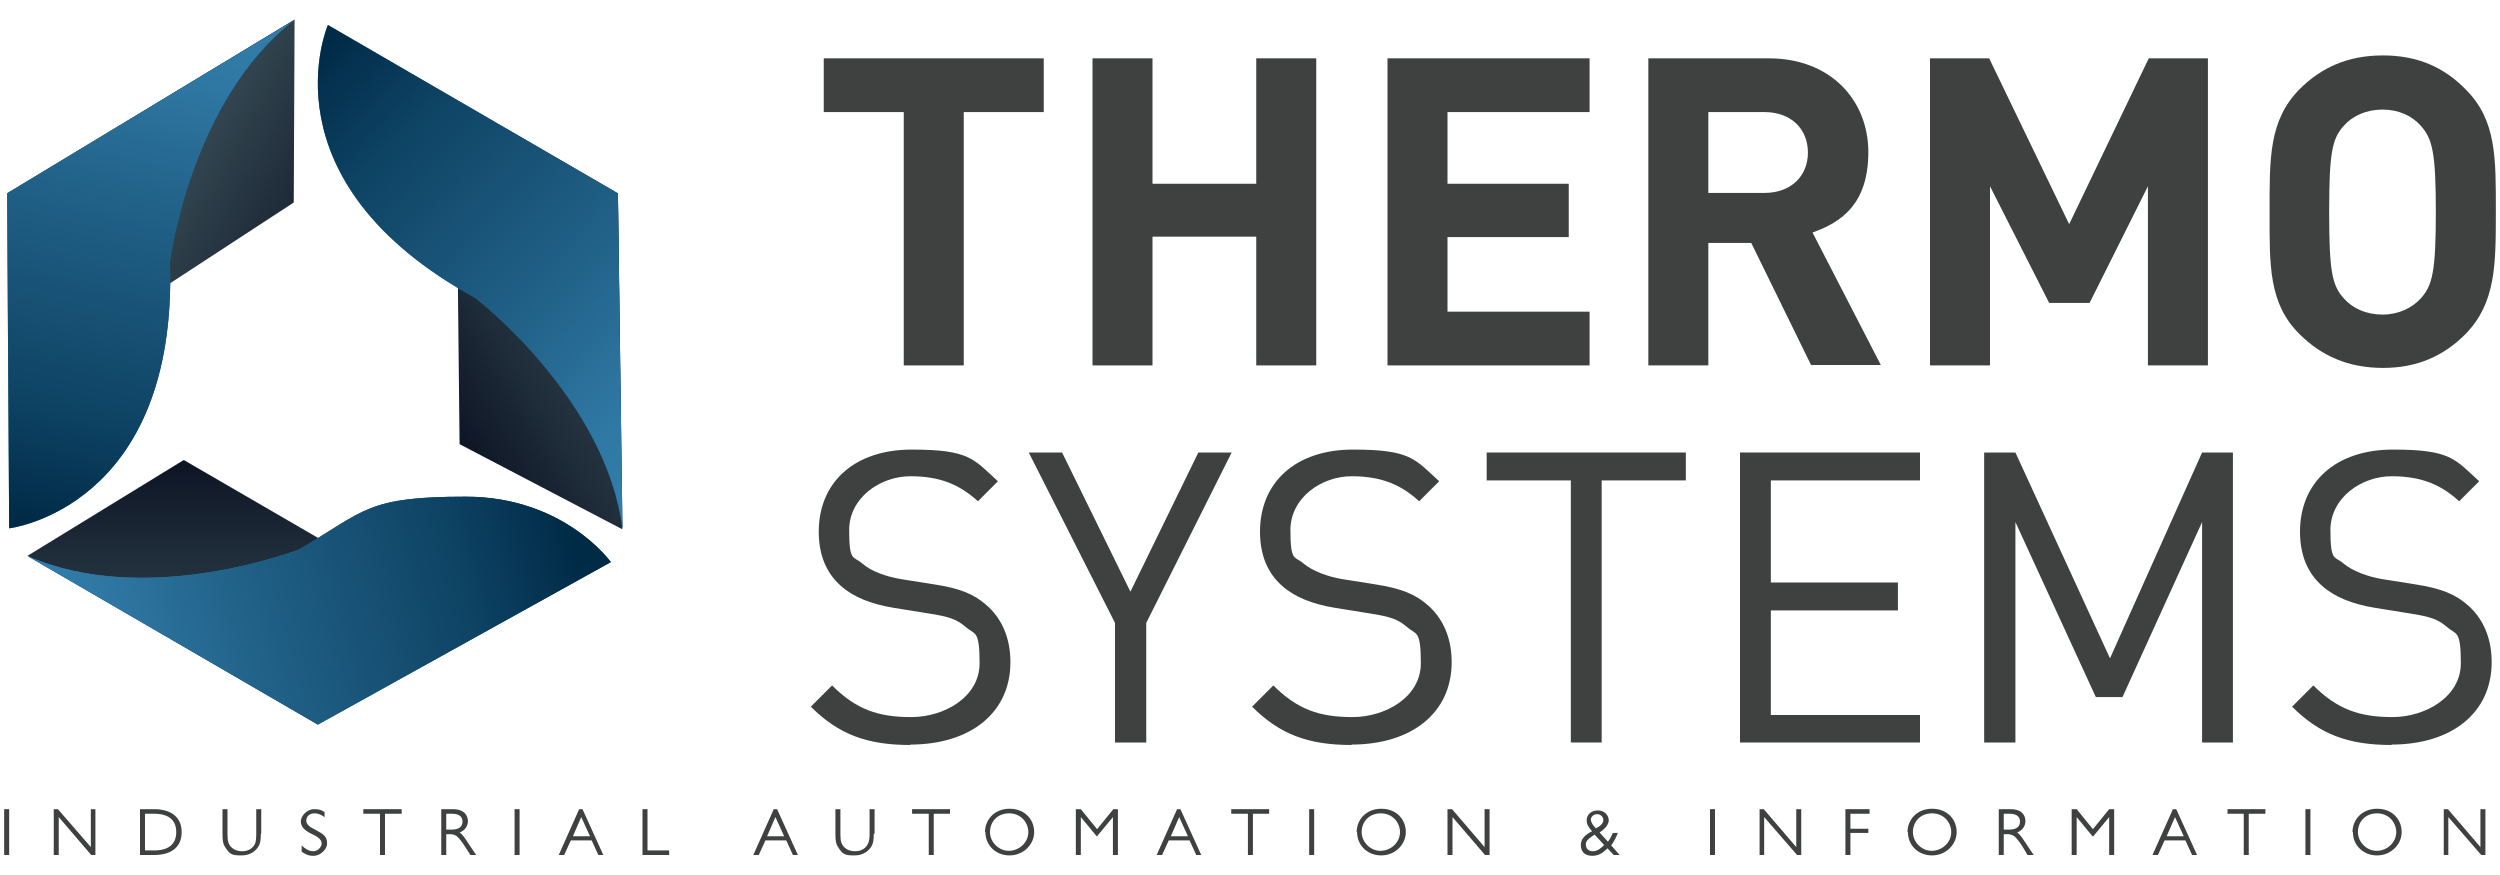
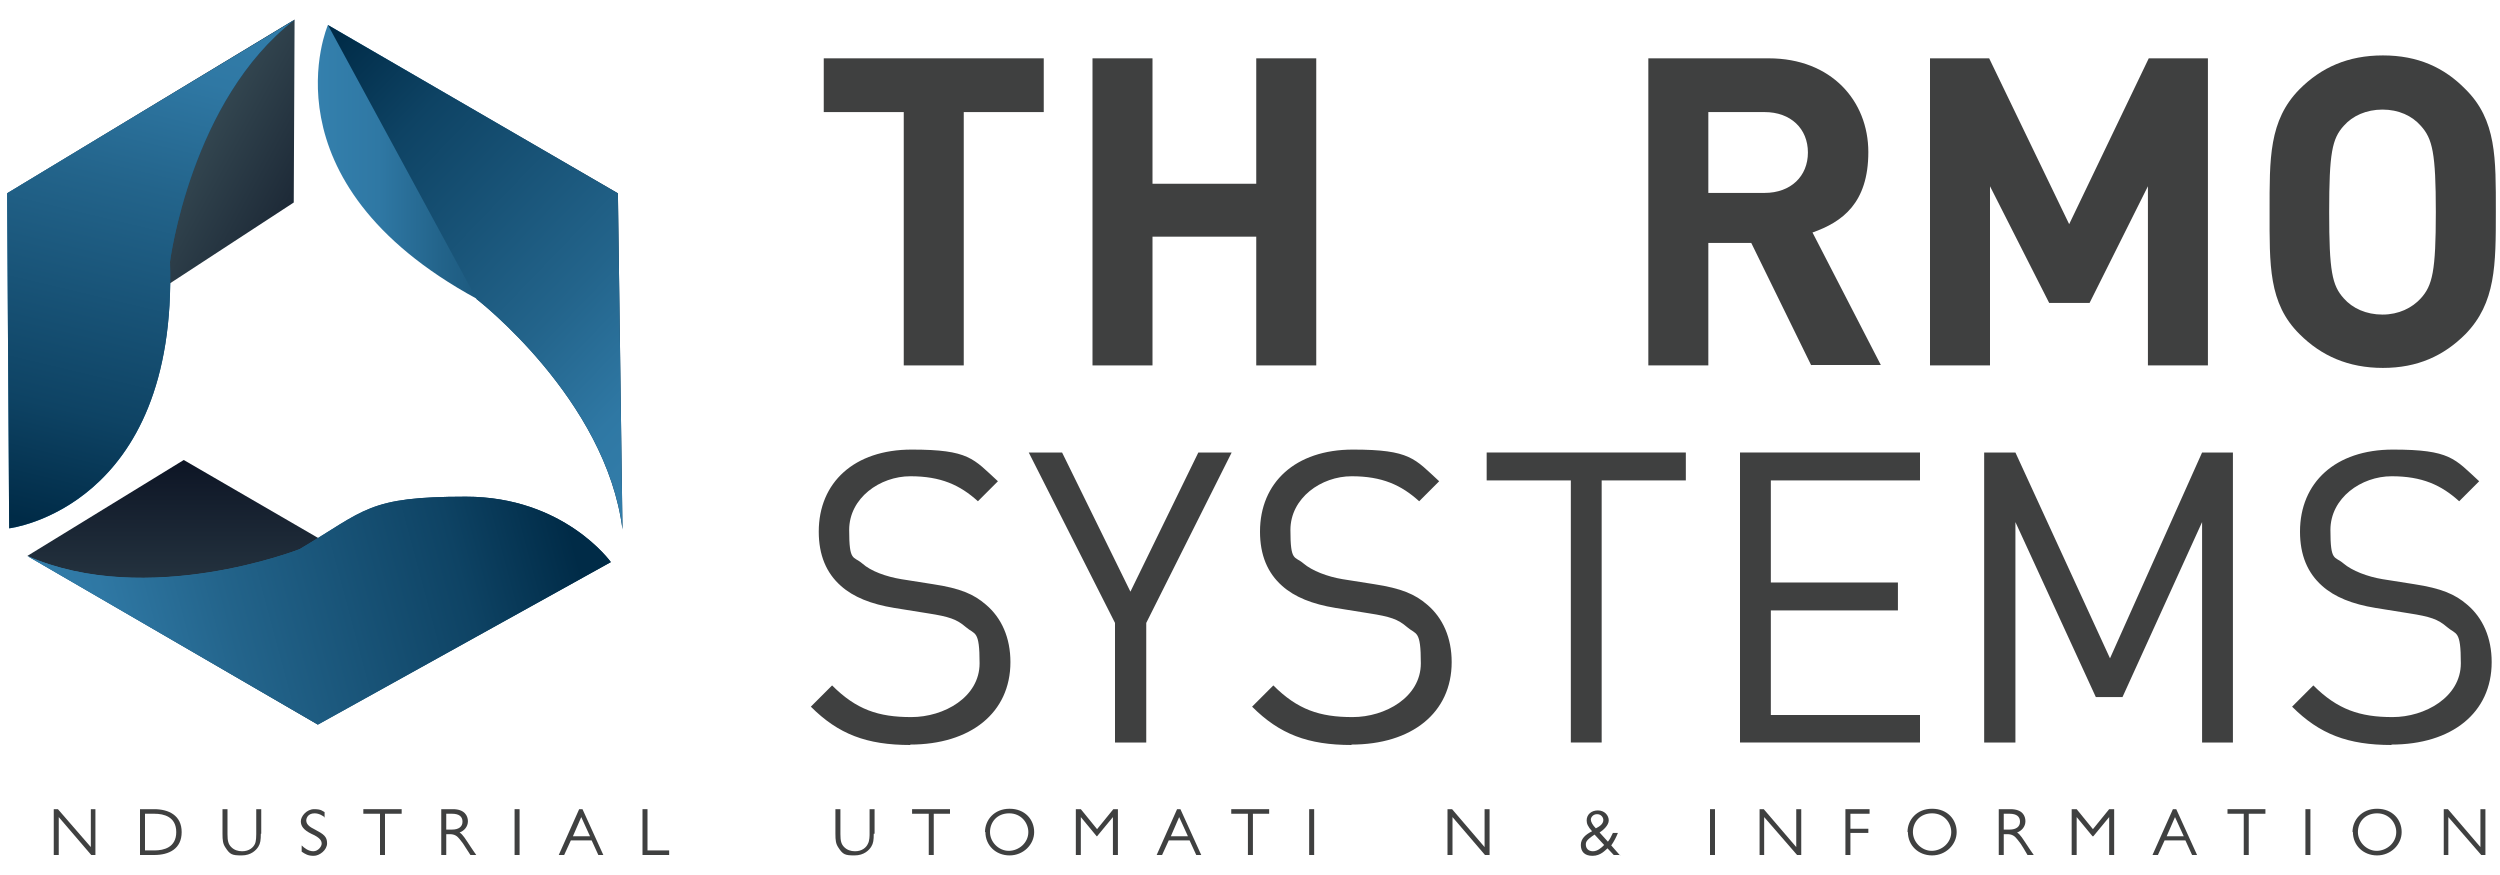
<svg xmlns="http://www.w3.org/2000/svg" version="1.1" viewBox="0 0 600 210">
  <defs>
    <style>
      .cls-1 {
        clip-path: url(#clippath-4);
      }

      .cls-2 {
        fill: url(#linear-gradient-2);
      }

      .cls-3 {
        fill: #3f4040;
      }

      .cls-4 {
        fill: none;
      }

      .cls-5 {
        fill: url(#linear-gradient-4);
      }

      .cls-6 {
        fill: url(#linear-gradient-3);
      }

      .cls-7 {
        clip-path: url(#clippath-1);
      }

      .cls-8 {
        fill: url(#linear-gradient-5);
      }

      .cls-9 {
        clip-path: url(#clippath-5);
      }

      .cls-10 {
        fill: url(#linear-gradient-8);
      }

      .cls-11 {
        clip-path: url(#clippath-3);
      }

      .cls-12 {
        fill: url(#linear-gradient-7);
      }

      .cls-13 {
        fill: url(#linear-gradient-9);
      }

      .cls-14 {
        fill: url(#linear-gradient-6);
      }

      .cls-15 {
        clip-path: url(#clippath-2);
      }

      .cls-16 {
        fill: url(#linear-gradient);
      }

      .cls-17 {
        clip-path: url(#clippath);
      }
    </style>
    <clipPath id="clippath">
      <polygon class="cls-4" points="76.5 129.2 76.3 173.9 6.6 133.4 44.1 110.4 76.5 129.2" />
    </clipPath>
    <linearGradient id="linear-gradient" x1="-305.3" y1="-106.3" x2="-304.3" y2="-106.3" gradientTransform="translate(-6708.9 19480.9) rotate(90) scale(63.5)" gradientUnits="userSpaceOnUse">
      <stop offset="0" stop-color="#000416" />
      <stop offset="1" stop-color="#334650" />
    </linearGradient>
    <linearGradient id="linear-gradient-2" x1="6.6" y1="64.8" x2="146.7" y2="64.8" gradientTransform="translate(0 211.3) scale(1 -1)" gradientUnits="userSpaceOnUse">
      <stop offset="0" stop-color="#3480ad" />
      <stop offset=".2" stop-color="#2f78a4" />
      <stop offset=".4" stop-color="#23648b" />
      <stop offset=".8" stop-color="#0e4364" />
      <stop offset="1" stop-color="#002b47" />
    </linearGradient>
    <clipPath id="clippath-1">
      <path class="cls-4" d="M71.9,131.8s-36.5,14.4-65.4,1.6l69.8,40.5,70.3-39s-11.2-15.7-34.8-15.7-24,3.2-39.9,12.6Z" />
    </clipPath>
    <linearGradient id="linear-gradient-3" x1="-309.9" y1="-102.4" x2="-308.9" y2="-102.4" gradientTransform="translate(43416.5 14494.1) scale(140.1)" gradientUnits="userSpaceOnUse">
      <stop offset="0" stop-color="#3480ad" />
      <stop offset=".2" stop-color="#2f78a4" />
      <stop offset=".4" stop-color="#23648b" />
      <stop offset=".8" stop-color="#0e4364" />
      <stop offset="1" stop-color="#002b47" />
    </linearGradient>
    <clipPath id="clippath-2">
-       <polygon class="cls-4" points="109.9 69.2 110.3 106.6 149.3 127 148.3 46.4 109.9 69.2" />
-     </clipPath>
+       </clipPath>
    <linearGradient id="linear-gradient-4" x1="-311.1" y1="-100" x2="-310.1" y2="-100" gradientTransform="translate(19840.6 6439.4) scale(63.5)" gradientUnits="userSpaceOnUse">
      <stop offset="0" stop-color="#000416" />
      <stop offset="1" stop-color="#334650" />
    </linearGradient>
    <linearGradient id="linear-gradient-5" x1="76.2" y1="144.8" x2="149.3" y2="144.8" gradientTransform="translate(0 211.3) scale(1 -1)" gradientUnits="userSpaceOnUse">
      <stop offset="0" stop-color="#3480ad" />
      <stop offset=".2" stop-color="#2f78a4" />
      <stop offset=".4" stop-color="#23648b" />
      <stop offset=".8" stop-color="#0e4364" />
      <stop offset="1" stop-color="#002b47" />
    </linearGradient>
    <clipPath id="clippath-3">
-       <path class="cls-4" d="M114.4,71.8s31.1,24,35,55.3l-1.1-80.7L78.7,6s-16.3,37.4,35.7,65.7Z" />
+       <path class="cls-4" d="M114.4,71.8s31.1,24,35,55.3l-1.1-80.7L78.7,6Z" />
    </clipPath>
    <linearGradient id="linear-gradient-6" x1="-312" y1="-105.8" x2="-311" y2="-105.8" gradientTransform="translate(14931.4 -43563.1) rotate(-90) scale(140.1)" gradientUnits="userSpaceOnUse">
      <stop offset="0" stop-color="#3480ad" />
      <stop offset=".2" stop-color="#2f78a4" />
      <stop offset=".4" stop-color="#23648b" />
      <stop offset=".8" stop-color="#0e4364" />
      <stop offset="1" stop-color="#002b47" />
    </linearGradient>
    <clipPath id="clippath-4">
      <polygon class="cls-4" points="1.7 46.4 40.8 68 70.5 48.6 70.7 4.7 1.7 46.4" />
    </clipPath>
    <linearGradient id="linear-gradient-7" x1="-313.8" y1="-108.3" x2="-312.8" y2="-108.3" gradientTransform="translate(6692.2 -19191.7) rotate(-90) scale(61.5)" gradientUnits="userSpaceOnUse">
      <stop offset="0" stop-color="#000416" />
      <stop offset="1" stop-color="#334650" />
    </linearGradient>
    <linearGradient id="linear-gradient-8" x1="1.7" y1="145.6" x2="70.7" y2="145.6" gradientTransform="translate(0 211.3) scale(1 -1)" gradientUnits="userSpaceOnUse">
      <stop offset="0" stop-color="#3480ad" />
      <stop offset=".2" stop-color="#2f78a4" />
      <stop offset=".4" stop-color="#23648b" />
      <stop offset=".8" stop-color="#0e4364" />
      <stop offset="1" stop-color="#002b47" />
    </linearGradient>
    <clipPath id="clippath-5">
      <path class="cls-4" d="M1.7,46.4l.5,80.4s40.5-4.8,38.6-64c0,0,5-38.9,30-58.1L1.7,46.4Z" />
    </clipPath>
    <linearGradient id="linear-gradient-9" x1="-308.1" y1="-105.9" x2="-307.1" y2="-105.9" gradientTransform="translate(-43053.1 -14776.1) rotate(-180) scale(140.1)" gradientUnits="userSpaceOnUse">
      <stop offset="0" stop-color="#3480ad" />
      <stop offset=".2" stop-color="#2f78a4" />
      <stop offset=".4" stop-color="#23648b" />
      <stop offset=".8" stop-color="#0e4364" />
      <stop offset="1" stop-color="#002b47" />
    </linearGradient>
  </defs>
  <g>
    <g id="b">
      <g id="c">
        <g class="cls-17">
          <rect class="cls-16" x="6.6" y="110.4" width="69.9" height="63.5" />
        </g>
        <path class="cls-2" d="M71.9,131.8s-36.5,14.3-65.4,1.6l69.8,40.5,70.3-39s-11.2-15.7-34.8-15.7-24,3.2-39.9,12.6" />
        <g class="cls-7">
          <rect class="cls-6" x="1.8" y="101.9" width="149.5" height="89.3" transform="translate(-35.4 24.9) rotate(-15.1)" />
        </g>
        <g class="cls-15">
          <rect class="cls-5" x="91.9" y="42" width="75.3" height="89.5" transform="translate(-26.1 78.9) rotate(-30.9)" />
        </g>
        <path class="cls-8" d="M114.4,71.8s31.1,24,35,55.3l-1.1-80.7L78.7,6s-16.3,37.4,35.7,65.7" />
        <g class="cls-11">
          <rect class="cls-14" x="32.1" y="-6.8" width="147.5" height="146.6" transform="translate(-15.6 96.4) rotate(-46)" />
        </g>
        <g class="cls-1">
          <rect class="cls-12" x="-8.1" y="-9.2" width="88.7" height="91" transform="translate(-13 50.6) rotate(-61.3)" />
        </g>
        <path class="cls-10" d="M1.7,46.4l.5,80.4s40.5-4.8,38.6-64c0,0,5-38.9,30-58.1L1.7,46.4Z" />
        <g class="cls-9">
          <rect class="cls-13" x="-31.3" y="17.8" width="135" height="95.9" transform="translate(-36.2 85.4) rotate(-76.4)" />
        </g>
-         <rect class="cls-3" x="1" y="194.2" width="1.2" height="11" />
        <polygon class="cls-3" points="22.9 205.2 21.9 205.2 14.1 196.1 14.1 205.2 12.9 205.2 12.9 194.2 13.9 194.2 21.8 203.3 21.8 194.2 22.9 194.2 22.9 205.2" />
        <path class="cls-3" d="M37,194.2c3.5,0,6.6,1.5,6.6,5.5s-3,5.5-6.6,5.5h-3.4v-11h3.4ZM34.8,204.1h2.3c2.2,0,5.2-.7,5.2-4.4s-3-4.4-5.2-4.4h-2.3v8.9h0Z" />
        <path class="cls-3" d="M62.6,200.1c0,1.5-.1,2.3-.6,3.1-.5.8-1.7,2.1-4,2.1s-2.8-.2-3.9-1.9c-.6-.9-.7-1.7-.7-3.3v-5.9h1.2v6c0,1.6.2,2.4.9,3.1.7.7,1.6,1,2.6,1,1.7,0,2.7-.9,3.1-1.8.3-.7.3-2,.3-2.3v-6h1.2v5.9h0Z" />
        <path class="cls-3" d="M78,196.2c-.5-.4-1.4-1-2.5-1-1.7,0-2,1.3-2,1.7,0,1.1,1.1,1.7,2.1,2.2,2.1,1.1,2.9,1.7,2.9,3.3s-1.8,3-3.2,3-2-.4-2.9-1v-1.5c.6.6,1.6,1.4,2.8,1.4s2-1.2,2-1.8-.2-1.4-2.5-2.4c-1.8-.9-2.5-1.8-2.5-3s1.4-2.9,3.2-2.9,2,.5,2.5.7v1.4h0Z" />
        <polygon class="cls-3" points="96.4 195.3 92.4 195.3 92.4 205.2 91.2 205.2 91.2 195.3 87.2 195.3 87.2 194.2 96.4 194.2 96.4 195.3" />
        <path class="cls-3" d="M108.7,194.2c2.8,0,3.6,1.6,3.6,2.9s-.9,2.3-2,2.7c.8.5,1.3,1.4,2.7,3.5.5.7.7,1.1,1.3,1.9h-1.4l-1.1-1.7c-.4-.7-.9-1.4-1.4-2-.7-.9-1.3-1.3-2.5-1.3h-.8v5h-1.2v-11h2.8,0ZM107.1,195.3v3.8h1.4c1.6,0,2.5-.7,2.5-1.9s-.8-1.9-2.5-1.9h-1.4Z" />
        <rect class="cls-3" x="123.5" y="194.2" width="1.2" height="11" />
        <path class="cls-3" d="M144.9,205.2h-1.3l-1.6-3.5h-5l-1.6,3.5h-1.3l4.9-11h.8l5,11h0ZM139.5,196.1l-2,4.6h4.1l-2.1-4.6Z" />
        <polygon class="cls-3" points="155.4 204.1 160.6 204.1 160.6 205.2 154.2 205.2 154.2 194.2 155.4 194.2 155.4 204.1" />
-         <path class="cls-3" d="M191.6,205.2h-1.3l-1.6-3.5h-5l-1.6,3.5h-1.3l4.9-11h.8l5,11h0ZM186.1,196.1l-2,4.6h4.1l-2.1-4.6Z" />
        <path class="cls-3" d="M209.7,200.1c0,1.5-.1,2.3-.6,3.1-.5.8-1.7,2.1-4,2.1s-2.8-.2-3.9-1.9c-.6-.9-.7-1.7-.7-3.3v-5.9h1.2v6c0,1.6.2,2.4.9,3.1.7.7,1.6,1,2.6,1,1.7,0,2.7-.9,3.1-1.8.4-.7.4-2,.4-2.3v-6h1.2v5.9h0Z" />
        <polygon class="cls-3" points="228 195.3 224.1 195.3 224.1 205.2 222.9 205.2 222.9 195.3 218.9 195.3 218.9 194.2 228 194.2 228 195.3" />
        <path class="cls-3" d="M236.4,199.7c0-2.9,2.2-5.6,5.9-5.6s5.9,2.6,5.9,5.6-2.6,5.6-5.9,5.6-5.8-2.4-5.8-5.6M246.8,199.7c0-2.2-1.7-4.5-4.6-4.5s-4.6,2.1-4.6,4.5,2.1,4.5,4.5,4.5,4.7-1.9,4.7-4.5" />
        <polygon class="cls-3" points="268.3 205.2 267.1 205.2 267.1 196.1 263.3 200.7 263.2 200.7 259.4 196.1 259.4 205.2 258.2 205.2 258.2 194.2 259.4 194.2 263.3 199 267.2 194.2 268.3 194.2 268.3 205.2" />
        <path class="cls-3" d="M288.4,205.2h-1.3l-1.6-3.5h-5l-1.6,3.5h-1.3l4.9-11h.8l5,11h0ZM283,196.1l-2,4.6h4.1l-2.1-4.6Z" />
        <polygon class="cls-3" points="304.6 195.3 300.7 195.3 300.7 205.2 299.5 205.2 299.5 195.3 295.5 195.3 295.5 194.2 304.6 194.2 304.6 195.3" />
        <rect class="cls-3" x="314.2" y="194.2" width="1.2" height="11" />
-         <path class="cls-3" d="M325.6,199.7c0-2.9,2.2-5.6,5.9-5.6s5.9,2.6,5.9,5.6-2.6,5.6-5.9,5.6-5.8-2.4-5.8-5.6M336,199.7c0-2.2-1.7-4.5-4.6-4.5s-4.6,2.1-4.6,4.5,2.1,4.5,4.5,4.5,4.7-1.9,4.7-4.5" />
        <polygon class="cls-3" points="357.5 205.2 356.4 205.2 348.6 196.1 348.6 205.2 347.4 205.2 347.4 194.2 348.5 194.2 356.3 203.3 356.3 194.2 357.5 194.2 357.5 205.2" />
        <path class="cls-3" d="M388.8,205.2h-1.5l-1.5-1.6c-.5.4-1.6,1.8-3.6,1.8s-2.8-1.1-2.8-2.6,1.1-2.5,2.7-3.3c-1-1.1-1.3-1.8-1.3-2.6,0-1.4,1.1-2.4,2.7-2.4s2.6,1.2,2.6,2.4-1.4,2.4-2.2,2.9l2,2.2c.4-.5.7-1,1.2-2.1h1.2c-.4,1-.9,2-1.6,3l2.2,2.5h0ZM382.7,200.3c-2,1.3-2.1,1.8-2.1,2.4,0,.9.6,1.6,1.7,1.6s2-.8,2.7-1.5l-2.3-2.5h0ZM384.8,196.8c0-.6-.5-1.4-1.5-1.4s-1.5.8-1.5,1.3.4,1.3,1.2,2.1c.8-.4,1.8-1,1.8-2" />
        <rect class="cls-3" x="410.4" y="194.2" width="1.2" height="11" />
        <polygon class="cls-3" points="432.3 205.2 431.3 205.2 423.4 196.1 423.4 205.2 422.3 205.2 422.3 194.2 423.3 194.2 431.1 203.3 431.1 194.2 432.3 194.2 432.3 205.2" />
        <polygon class="cls-3" points="448.7 195.3 444.1 195.3 444.1 198.9 448.4 198.9 448.4 199.9 444.1 199.9 444.1 205.2 442.9 205.2 442.9 194.2 448.7 194.2 448.7 195.3" />
        <path class="cls-3" d="M457.8,199.7c0-2.9,2.2-5.6,5.9-5.6s5.9,2.6,5.9,5.6-2.6,5.6-5.9,5.6-5.8-2.4-5.8-5.6M468.3,199.7c0-2.2-1.7-4.5-4.6-4.5s-4.6,2.1-4.6,4.5,2.1,4.5,4.5,4.5,4.7-1.9,4.7-4.5" />
        <path class="cls-3" d="M482.5,194.2c2.9,0,3.6,1.6,3.6,2.9s-.9,2.3-2,2.7c.8.5,1.3,1.4,2.7,3.5.5.7.7,1.1,1.3,1.9h-1.5l-1-1.7c-.4-.7-.9-1.4-1.4-2-.7-.9-1.3-1.3-2.5-1.3h-.8v5h-1.2v-11h2.8ZM480.9,195.3v3.8h1.4c1.6,0,2.5-.7,2.5-1.9s-.8-1.9-2.5-1.9h-1.4Z" />
        <polygon class="cls-3" points="507.4 205.2 506.2 205.2 506.2 196.1 502.4 200.7 502.2 200.7 498.4 196.1 498.4 205.2 497.2 205.2 497.2 194.2 498.4 194.2 502.3 199 506.2 194.2 507.4 194.2 507.4 205.2" />
        <path class="cls-3" d="M527.4,205.2h-1.3l-1.6-3.5h-5l-1.6,3.5h-1.3l4.9-11h.8l5,11h0ZM522,196.1l-2,4.6h4.1l-2.1-4.6Z" />
        <polygon class="cls-3" points="543.7 195.3 539.7 195.3 539.7 205.2 538.5 205.2 538.5 195.3 534.6 195.3 534.6 194.2 543.7 194.2 543.7 195.3" />
        <rect class="cls-3" x="553.3" y="194.2" width="1.2" height="11" />
        <path class="cls-3" d="M564.6,199.7c0-2.9,2.2-5.6,5.9-5.6s5.9,2.6,5.9,5.6-2.6,5.6-5.9,5.6-5.8-2.4-5.8-5.6M575.1,199.7c0-2.2-1.7-4.5-4.6-4.5s-4.6,2.1-4.6,4.5,2.1,4.5,4.5,4.5,4.7-1.9,4.7-4.5" />
        <polygon class="cls-3" points="596.5 205.2 595.5 205.2 587.6 196.1 587.6 205.2 586.5 205.2 586.5 194.2 587.5 194.2 595.3 203.3 595.3 194.2 596.5 194.2 596.5 205.2" />
        <path class="cls-3" d="M218.5,178.8c-10.5,0-17.3-2.6-23.9-9.2l5.1-5.1c5.8,5.8,11.1,7.6,19,7.6s16.4-4.8,16.4-12.9-1.1-6.8-3.3-8.7-4-2.5-9.1-3.3l-8.1-1.3c-5.5-.9-9.8-2.6-12.8-5.3-3.5-3.1-5.3-7.4-5.3-13,0-11.8,8.5-19.7,22.3-19.7s14.8,2.2,20.7,7.6l-4.8,4.8c-4.3-3.9-8.9-6-16.2-6s-14.7,5.2-14.7,12.9,1,6.2,3.1,8c2.1,1.9,5.8,3.2,9.4,3.8l7.6,1.2c6.6,1,9.8,2.4,12.7,4.9,3.8,3.2,5.9,8,5.9,13.8,0,12.2-9.6,19.8-24.1,19.8" />
        <polygon class="cls-3" points="275.1 149.5 275.1 178.2 267.6 178.2 267.6 149.5 246.9 108.6 254.9 108.6 271.3 142 287.6 108.6 295.6 108.6 275.1 149.5" />
        <path class="cls-3" d="M324.4,178.8c-10.5,0-17.3-2.6-23.9-9.2l5.1-5.1c5.8,5.8,11.1,7.6,19,7.6s16.4-4.8,16.4-12.9-1.1-6.8-3.3-8.7-4-2.5-9.1-3.3l-8.1-1.3c-5.5-.9-9.8-2.6-12.8-5.3-3.5-3.1-5.3-7.4-5.3-13,0-11.8,8.5-19.7,22.3-19.7s14.8,2.2,20.7,7.6l-4.8,4.8c-4.3-3.9-8.9-6-16.2-6s-14.7,5.2-14.7,12.9,1,6.2,3.1,8,5.8,3.2,9.4,3.8l7.6,1.2c6.5,1,9.8,2.4,12.7,4.9,3.8,3.2,5.9,8,5.9,13.8,0,12.2-9.6,19.8-24.1,19.8" />
        <polygon class="cls-3" points="384.4 115.3 384.4 178.2 377 178.2 377 115.3 356.8 115.3 356.8 108.6 404.6 108.6 404.6 115.3 384.4 115.3" />
        <polygon class="cls-3" points="417.6 178.2 417.6 108.6 460.8 108.6 460.8 115.3 425 115.3 425 139.8 455.5 139.8 455.5 146.5 425 146.5 425 171.6 460.8 171.6 460.8 178.2 417.6 178.2" />
        <polygon class="cls-3" points="528.5 178.2 528.5 125.3 509.4 167.3 503 167.3 483.7 125.3 483.7 178.2 476.2 178.2 476.2 108.6 483.7 108.6 506.4 158 528.5 108.6 535.9 108.6 535.9 178.2 528.5 178.2" />
        <path class="cls-3" d="M574,178.8c-10.5,0-17.3-2.6-23.9-9.2l5.1-5.1c5.8,5.8,11.2,7.6,19,7.6s16.4-4.8,16.4-12.9-1.1-6.8-3.3-8.7-4-2.5-9.1-3.3l-8.1-1.3c-5.5-.9-9.8-2.6-12.8-5.3-3.5-3.1-5.3-7.4-5.3-13,0-11.8,8.5-19.7,22.3-19.7s14.8,2.2,20.7,7.6l-4.8,4.8c-4.3-3.9-8.9-6-16.2-6s-14.7,5.2-14.7,12.9,1,6.2,3.1,8,5.8,3.2,9.4,3.8l7.6,1.2c6.5,1,9.8,2.4,12.7,4.9,3.8,3.2,5.9,8,5.9,13.8,0,12.2-9.6,19.8-24.1,19.8" />
        <polygon class="cls-3" points="231.3 26.9 231.3 87.7 216.9 87.7 216.9 26.9 197.7 26.9 197.7 14 250.5 14 250.5 26.9 231.3 26.9" />
        <polygon class="cls-3" points="301.5 87.7 301.5 56.8 276.6 56.8 276.6 87.7 262.2 87.7 262.2 14 276.6 14 276.6 44.1 301.5 44.1 301.5 14 315.9 14 315.9 87.7 301.5 87.7" />
-         <polygon class="cls-3" points="333 87.7 333 14 381.5 14 381.5 26.9 347.4 26.9 347.4 44.1 376.5 44.1 376.5 56.9 347.4 56.9 347.4 74.8 381.5 74.8 381.5 87.7 333 87.7" />
        <path class="cls-3" d="M434.7,87.7l-14.4-29.4h-10.3v29.4h-14.4V14h28.9c15,0,23.9,10.2,23.9,22.5s-6.3,16.8-13.4,19.3l16.4,31.8h-16.7ZM423.5,26.9h-13.5v19.4h13.5c6.3,0,10.4-4,10.4-9.7s-4.1-9.7-10.4-9.7" />
        <polygon class="cls-3" points="515.5 87.7 515.5 44.7 501.5 72.7 491.8 72.7 477.6 44.7 477.6 87.7 463.2 87.7 463.2 14 477.4 14 496.6 53.8 515.7 14 529.9 14 529.9 87.7 515.5 87.7" />
        <path class="cls-3" d="M591.7,80.2c-5.2,5.2-11.5,8.1-19.8,8.1s-14.8-2.9-20-8.1c-7.5-7.4-7.2-16.7-7.2-29.4s-.2-21.9,7.2-29.4c5.2-5.2,11.6-8.1,20-8.1s14.7,2.9,19.8,8.1c7.5,7.4,7.3,16.6,7.3,29.4s0,21.9-7.3,29.4M581,30.2c-2.1-2.4-5.3-3.9-9.2-3.9s-7.2,1.5-9.3,3.9c-2.8,3.1-3.5,6.5-3.5,20.7s.7,17.6,3.5,20.7c2.1,2.4,5.4,3.9,9.3,3.9s7.1-1.6,9.2-3.9c2.8-3.1,3.6-6.5,3.6-20.7s-.8-17.6-3.6-20.7" />
      </g>
    </g>
  </g>
</svg>